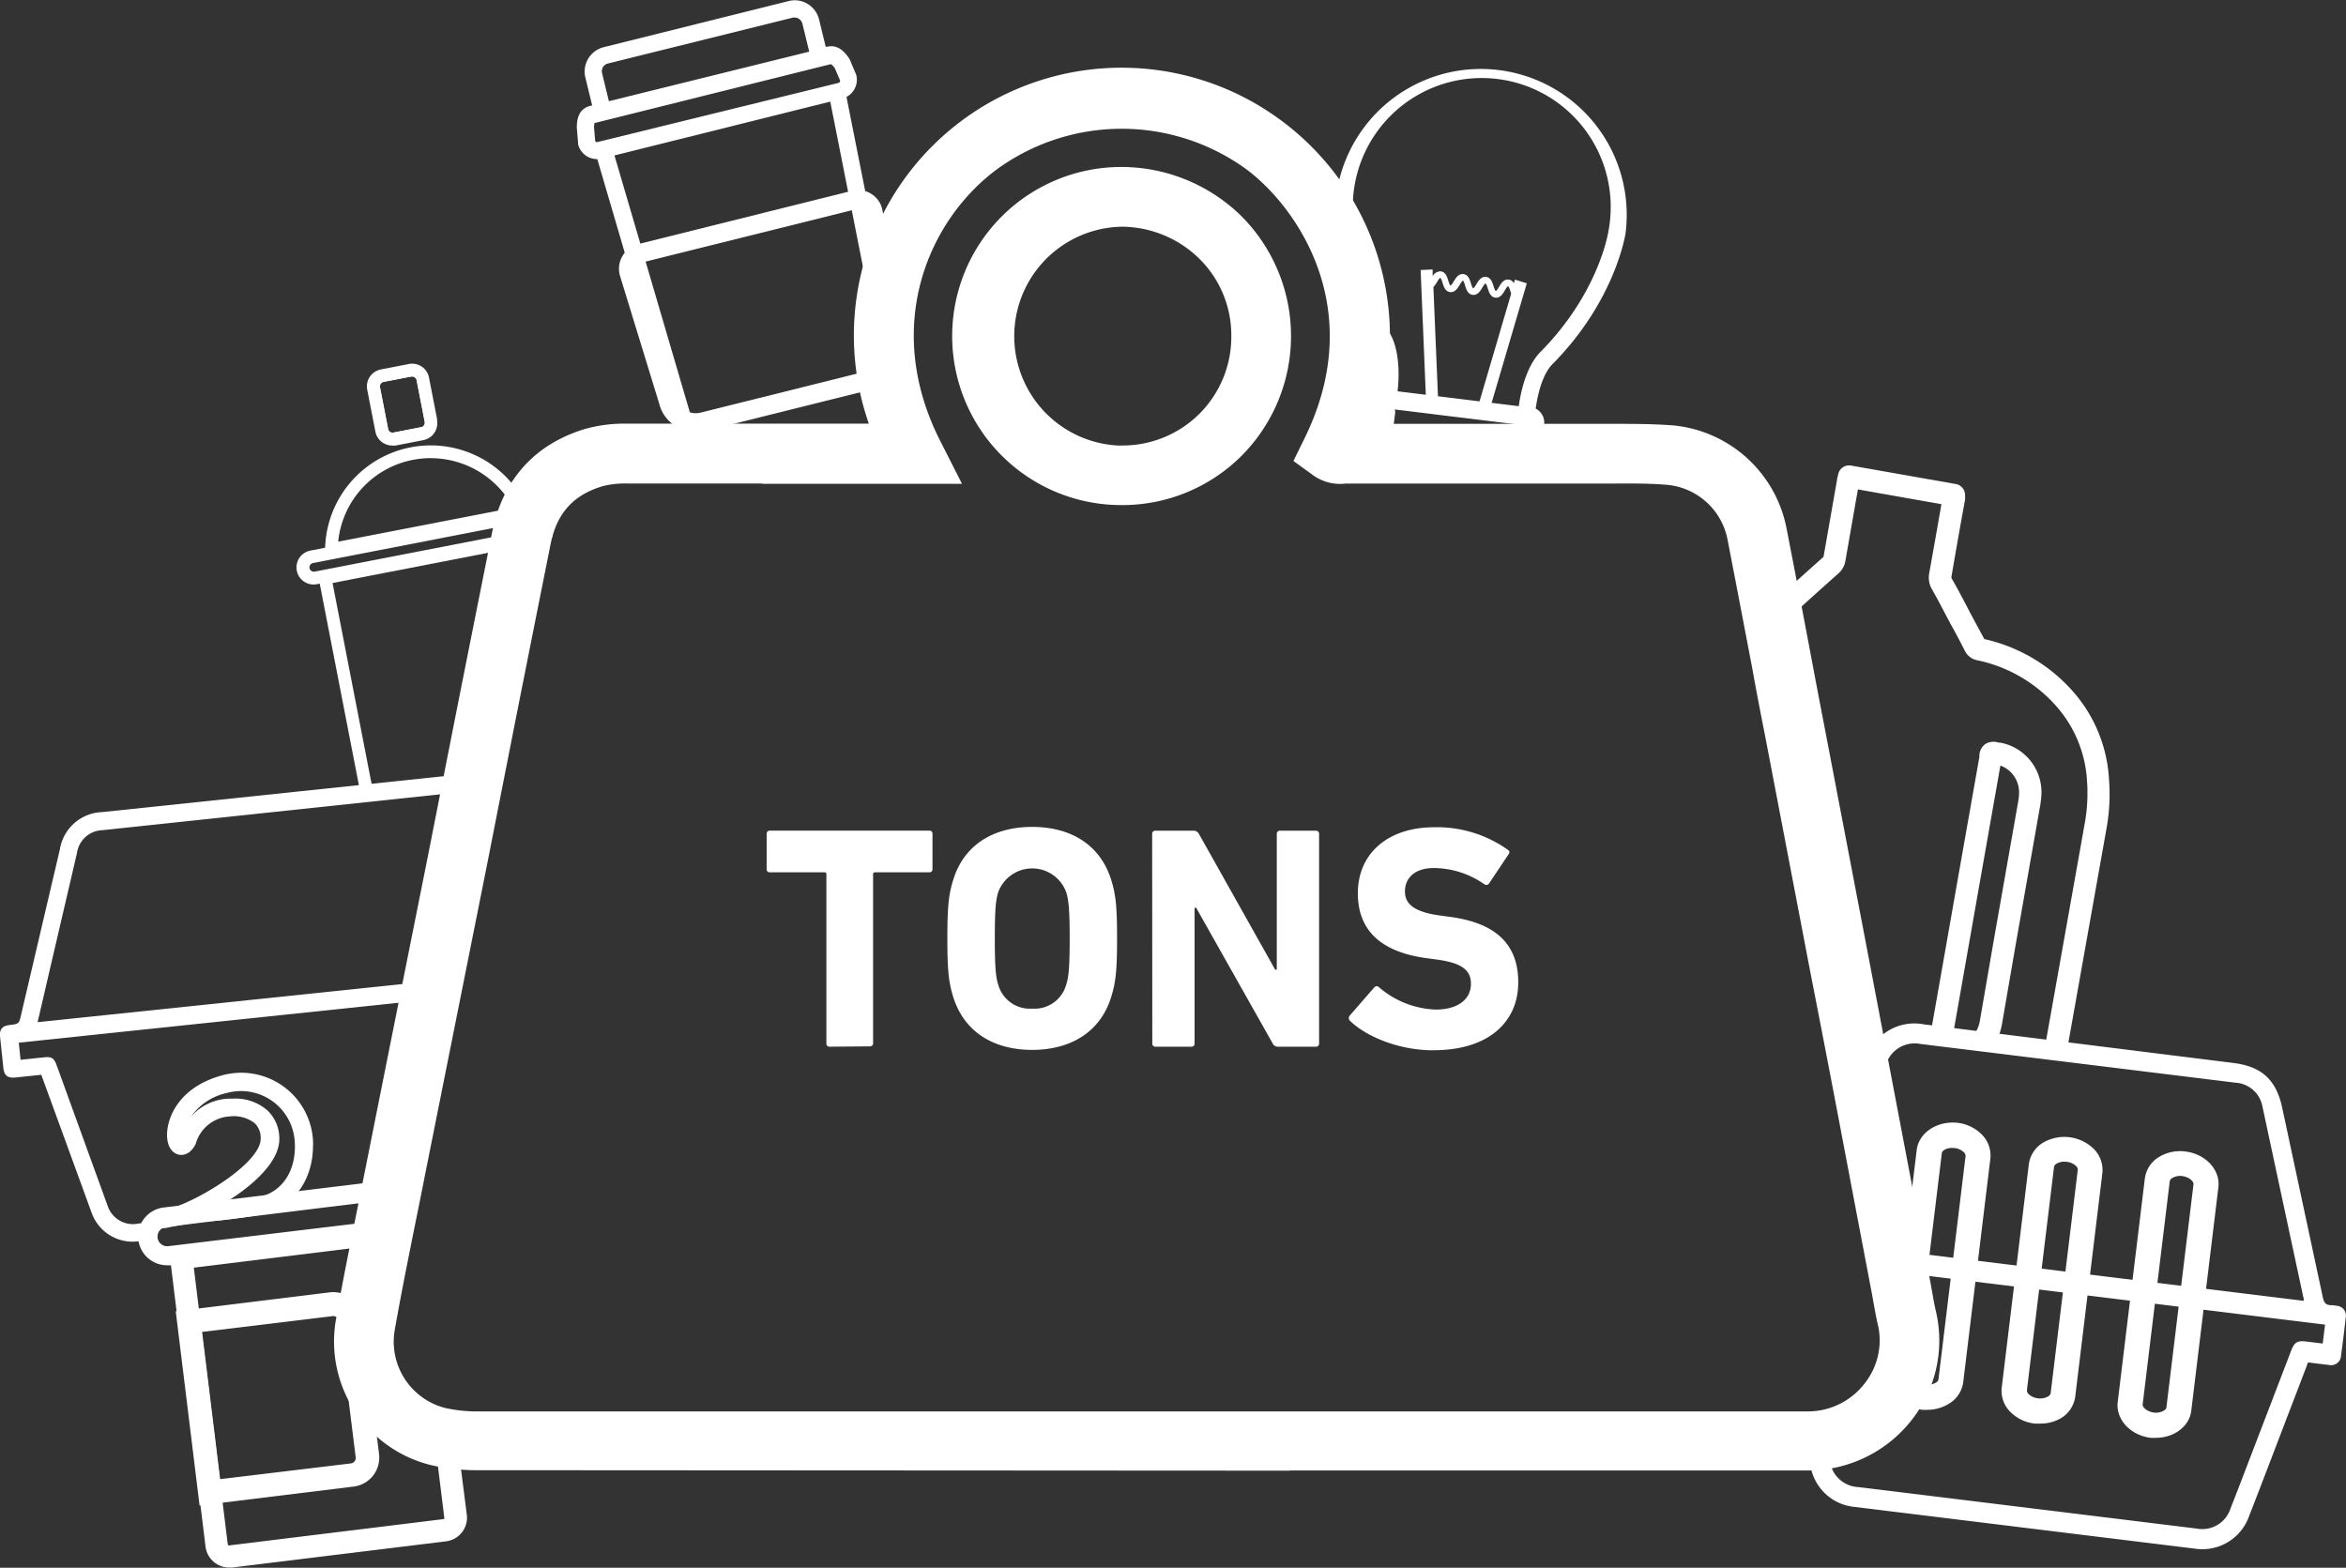
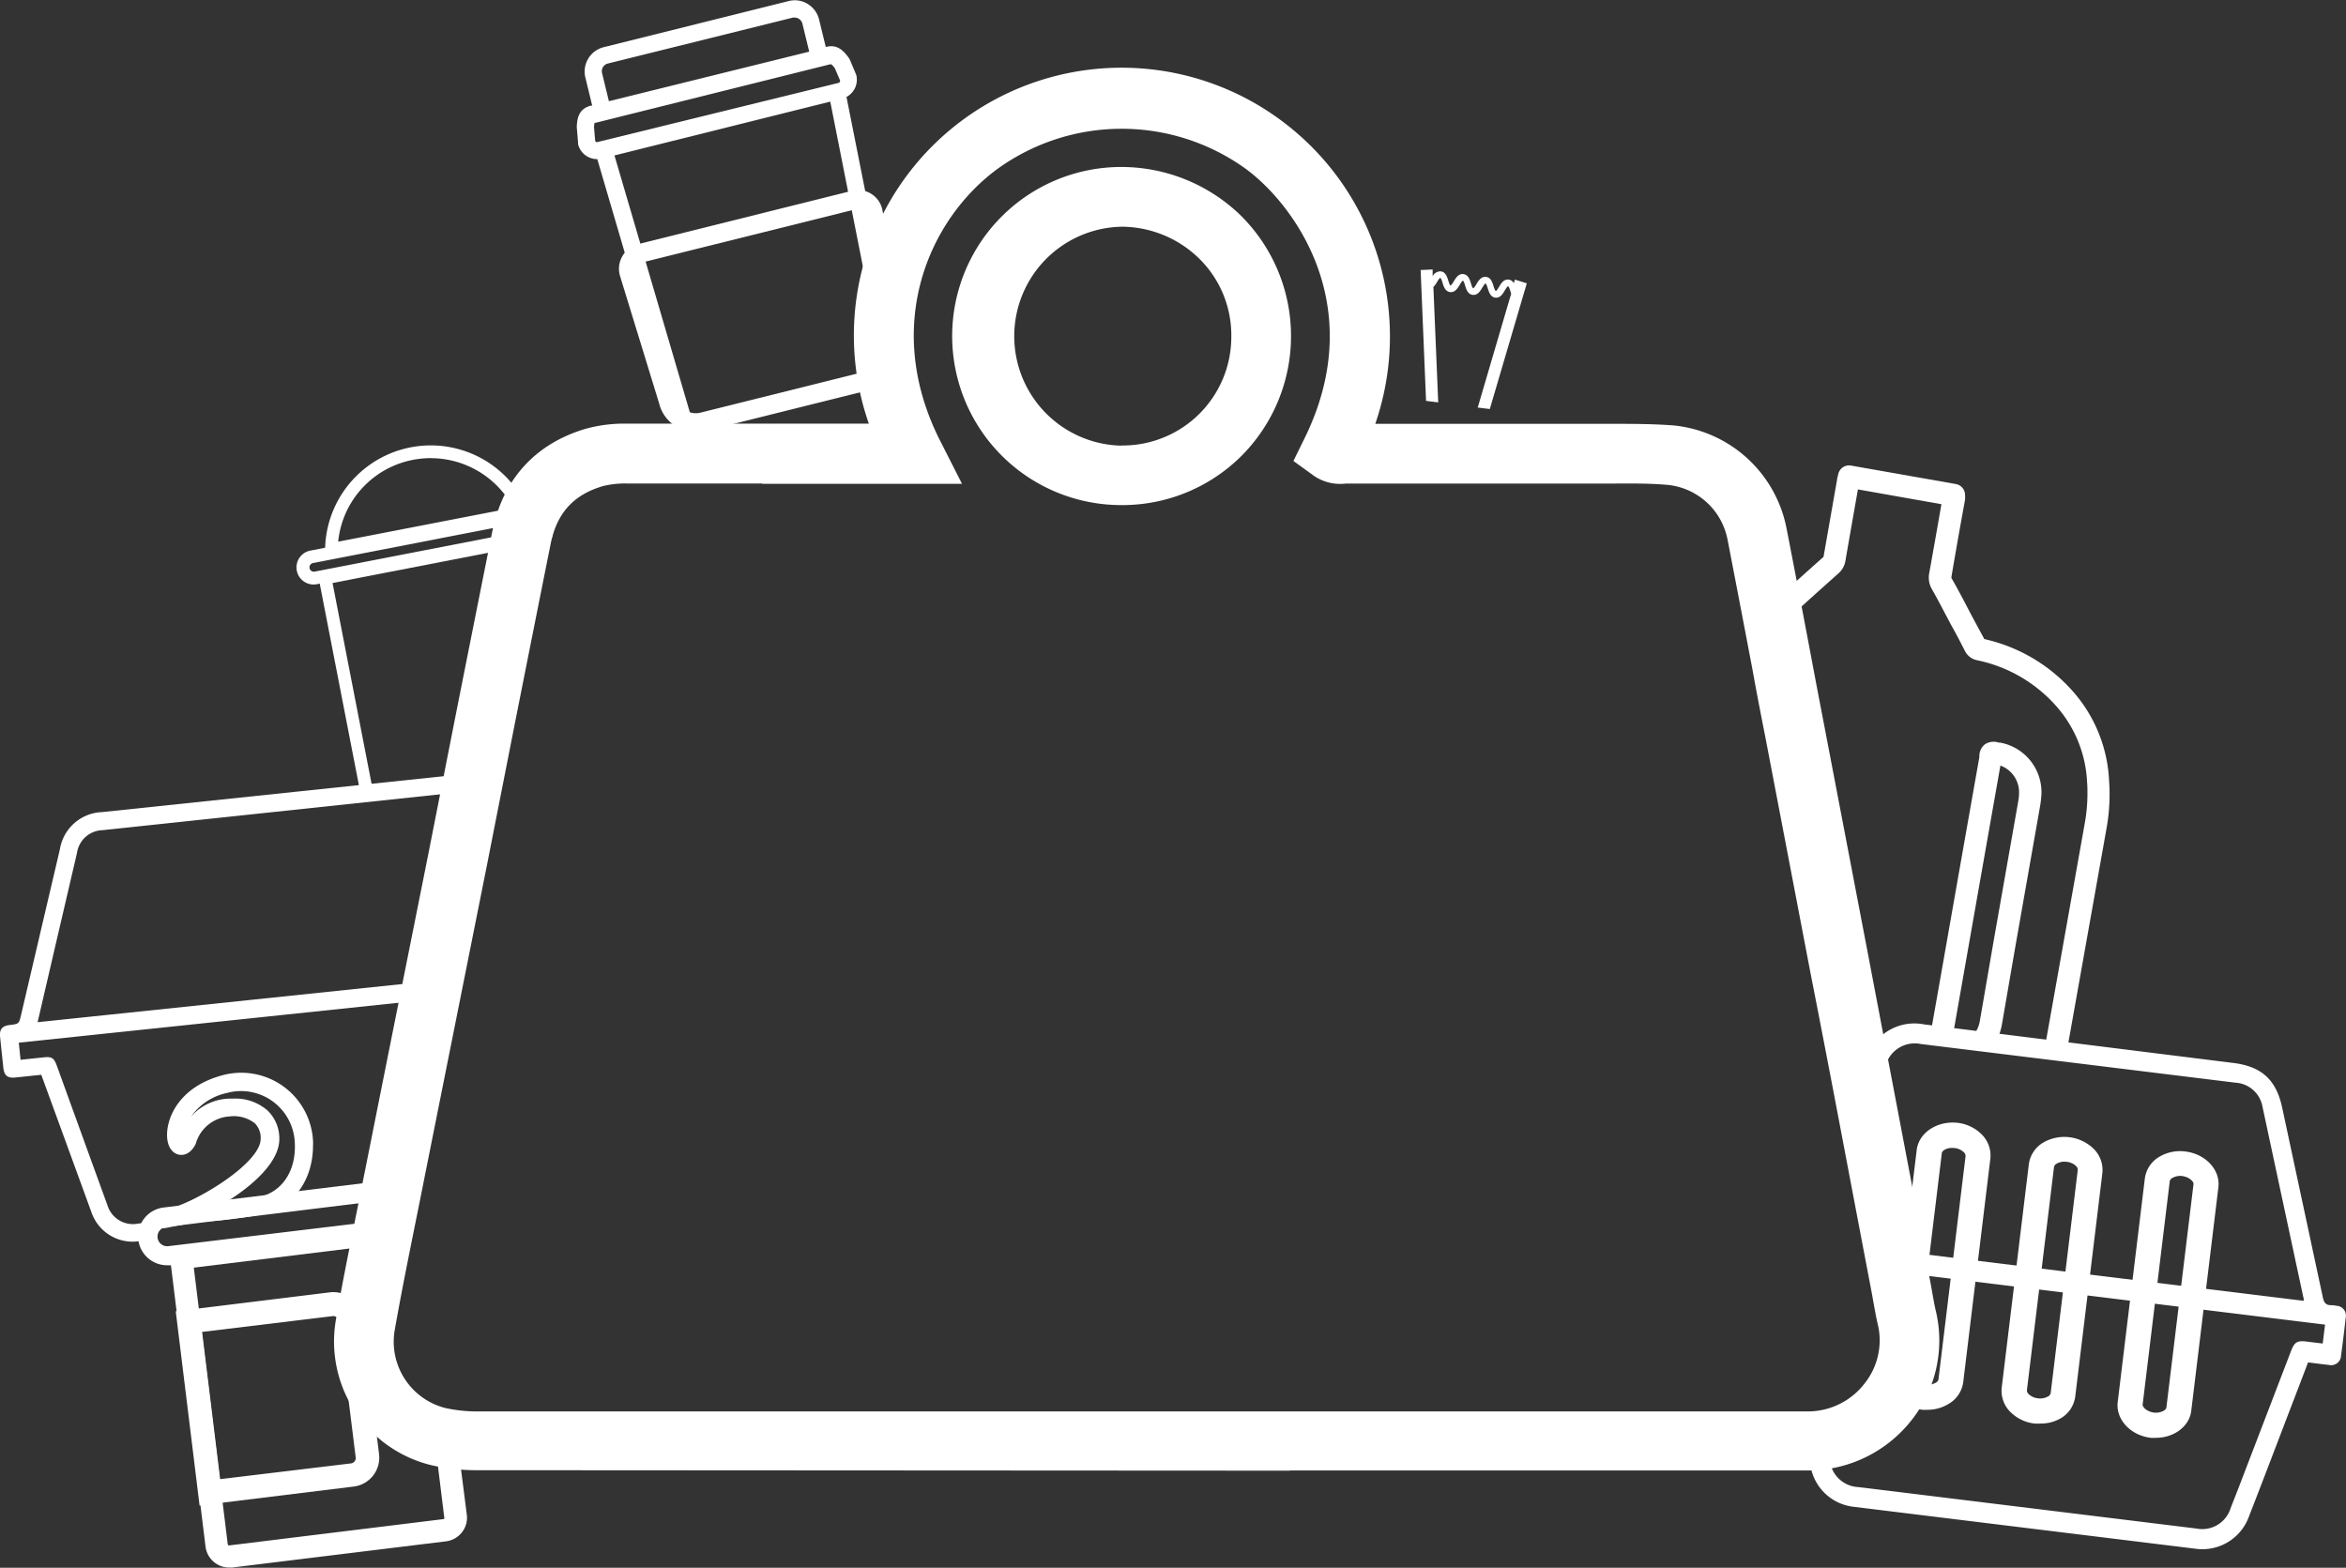
<svg xmlns="http://www.w3.org/2000/svg" id="Layer_1" data-name="Layer 1" viewBox="0 0 345.6 230.96">
  <rect x="0" y="0" width="345.6" height="230.96" fill="#333333" stroke="none" />
  <defs>
    <style>.cls-1{fill:#fff;}</style>
  </defs>
  <title>TONS</title>
  <path class="cls-1" d="M210.34,361.85l.69-2-29.58,5.75-.37.09-.12,0a.94.94,0,0,0-.68,1.08l6,30.88,1.87-.2-5.86-30.15Z" transform="translate(-133.3 -281.41)" />
  <path class="cls-1" d="M182.13,363.3a.93.93,0,0,1-.94-.93,15.57,15.57,0,0,1,29.92-5.81.94.94,0,0,1-.69,1.26l-28.11,5.46Zm14.69-14.4a13.9,13.9,0,0,0-2.12.16,13.65,13.65,0,0,0-11.58,12.15l25.79-5A13.78,13.78,0,0,0,196.82,348.91Z" transform="translate(-133.3 -281.41)" />
-   <path class="cls-1" d="M196.79,343.39l-1.2-6.17a1.6,1.6,0,0,0-1.87-1.26l-4.1.79a1.62,1.62,0,0,0-1.27,1.88l1.2,6.17a1.6,1.6,0,0,0,1.88,1.26l4.1-.8A1.6,1.6,0,0,0,196.79,343.39Zm-1,.67a.64.64,0,0,1-.42.28l-4.1.8a.63.63,0,0,1-.5-.1.68.68,0,0,1-.28-.42l-1.2-6.17a.67.67,0,0,1,.53-.78l4.09-.79.13,0a.66.66,0,0,1,.65.54l1.2,6.17A.66.66,0,0,1,195.77,344.06Z" transform="translate(-133.3 -281.41)" />
-   <path class="cls-1" d="M195.52,345.26h0Zm2.18-2.05-1.2-6.17a2.53,2.53,0,0,0-3-2l-4.1.8a2.54,2.54,0,0,0-2,3l1.2,6.16a2.54,2.54,0,0,0,2.49,2.05,2.61,2.61,0,0,0,.48,0l4.1-.8a2.54,2.54,0,0,0,2-3Zm-1.94.85a.64.64,0,0,1-.42.28l-4.1.8a.63.63,0,0,1-.5-.1.68.68,0,0,1-.28-.42l-1.2-6.17a.67.67,0,0,1,.53-.78l4.09-.79.13,0a.66.66,0,0,1,.65.54l1.2,6.17A.66.66,0,0,1,195.77,344.06Z" transform="translate(-133.3 -281.41)" />
  <path class="cls-1" d="M179.53,367.52a2.52,2.52,0,0,1-.48-5l34.12-6.63c1.35-.26.21.46.48,1.83s1.84,2.85.48,3.11h0L180,367.47A2.51,2.51,0,0,1,179.53,367.52Zm34.12-9.79h-.12l-34.12,6.63a.64.64,0,1,0,.25,1.26L213.77,359a.65.65,0,0,0,.51-.76A.65.65,0,0,0,213.65,357.73Zm.3,2.2h0Z" transform="translate(-133.3 -281.41)" />
  <path class="cls-1" d="M427.93,390.81l-.19,0a2.36,2.36,0,0,0-2,.23,2.22,2.22,0,0,0-.85,1.62l0,.28q-2.63,14.85-5.24,29.71l-1.94,11,3.26.4,1.91-10.86q2.55-14.49,5.11-29a4.2,4.2,0,0,1,2.74,4.21c0,.41-.07.81-.14,1.21l-2.79,15.84h0l-.83,4.72q-1,5.8-2,11.59a4.6,4.6,0,0,1-1.33,2.58l3.73.46a8.37,8.37,0,0,0,.84-2.46q1-5.79,2-11.59l.83-4.72h0l2.79-15.84c.08-.45.14-.94.19-1.53A7.43,7.43,0,0,0,427.93,390.81Z" transform="translate(-133.3 -281.41)" />
  <path class="cls-1" d="M443.67,403.18l-5.5,30.89c-.19,1.08-.39,2.15-.58,3.22l-3.2-.78.54-3,5.5-30.89a24.36,24.36,0,0,0,.38-4.33c0-.54,0-1.08-.05-1.61a18.17,18.17,0,0,0-4.24-10.89,21.3,21.3,0,0,0-11.94-7.11,2.56,2.56,0,0,1-1.82-1.37q-1-2-2.09-3.94l-.75-1.42c-.65-1.23-1.31-2.5-2-3.7a3.45,3.45,0,0,1-.4-2.49q.9-5,1.78-10.07L407,353.51q-.93,5.25-1.84,10.51a3.16,3.16,0,0,1-1.06,1.89q-3.75,3.34-7.51,6.76a2.58,2.58,0,0,1-1.91.7c-.21-1.11-.42-2.23-.64-3.34l.52.05q3.66-3.33,7.37-6.63,1-5.7,2-11.4c0-.17.07-.34.11-.52l.06-.27A1.64,1.64,0,0,1,406,350l15.43,2.72a1.64,1.64,0,0,1,1.35,1.67,4,4,0,0,1,0,.65l-.06.32q-1,5.47-1.94,11a.68.68,0,0,0,0,.21c.76,1.32,1.45,2.62,2.11,3.88l.73,1.4c.66,1.23,1.33,2.47,2,3.71A24.49,24.49,0,0,1,439,383.65a21.36,21.36,0,0,1,5,12.8A28.15,28.15,0,0,1,443.67,403.18Z" transform="translate(-133.3 -281.41)" />
  <path class="cls-1" d="M475.77,476.55l-64.5-7.92c-.12,1,.45,1.69.33,2.63,1.37.17.35,3.8,1.65,4s.61,5.43.77,6.61c.09.66-2.5,6.8-2.42,7.46.92,7.58-9.69-.55-8.76,7a4.43,4.43,0,0,0,4.23,4.16l4.36.53,45.47,5.58a4.37,4.37,0,0,0,5-3c.34-.85.66-1.7,1-2.55l7.91-20.63c.5-1.3.92-1.54,2.28-1.37l2.38.29.35-2.84m-3.15-3.45c0-.24,0-.42-.07-.59q-3-14-6-28a4.3,4.3,0,0,0-4-3.55l-46.37-5.7a4.43,4.43,0,0,0-5,2.74c-2.69,5.49,3.74,13.13,1,18.62-1.54,3.14-.37,5.56-2,8.81m-1.76-28.59a7.38,7.38,0,0,1,8.25-4.47L462.26,438c4.18.51,6.34,2.45,7.23,6.55q3,14,6,28c.17.81.48,1.17,1.29,1.14a3.6,3.6,0,0,1,.73.09,1.44,1.44,0,0,1,1.35,1.72q-.31,2.82-.69,5.63a1.46,1.46,0,0,1-1.8,1.36c-1-.1-2-.24-3.06-.37-1,2.63-2,5.24-3,7.84-1.91,5-3.81,10-5.73,14.92a7.29,7.29,0,0,1-7.85,4.69l-50.21-6.16a7.26,7.26,0,0,1-6.57-6.55l8.77-4.32,5.94-13.1-1.54-12.5Z" transform="translate(-133.3 -281.41)" />
  <path class="cls-1" d="M450.9,493.23a6.41,6.41,0,0,1-.78,0h0c-3-.37-5.16-2.74-4.85-5.28l4-32.95a4.37,4.37,0,0,1,2.18-3.2,6,6,0,0,1,3.8-.75c3,.37,5.16,2.74,4.85,5.28l-4,32.95C455.82,491.55,453.56,493.23,450.9,493.23Zm-.33-3.72c1,.12,1.82-.35,1.87-.73l4-32.95c0-.38-.62-1-1.63-1.16a2.37,2.37,0,0,0-1.46.26.76.76,0,0,0-.41.47l-4,32.95c0,.38.62,1,1.63,1.16Zm-16.75,1.62a6.5,6.5,0,0,1-.79,0h0a6,6,0,0,1-3.51-1.65,4.38,4.38,0,0,1-1.34-3.63l4-32.95a4.38,4.38,0,0,1,2.18-3.2,6.2,6.2,0,0,1,7.31.9,4.38,4.38,0,0,1,1.34,3.63l-4,32.95a4.37,4.37,0,0,1-2.18,3.2A5.9,5.9,0,0,1,433.82,491.13Zm3.6-38.58a2.21,2.21,0,0,0-1.12.28.76.76,0,0,0-.41.47l-4,32.95a.76.76,0,0,0,.28.56,2.35,2.35,0,0,0,1.35.6h0a2.34,2.34,0,0,0,1.46-.26.76.76,0,0,0,.41-.47l4-32.95a.76.76,0,0,0-.28-.56,2.35,2.35,0,0,0-1.35-.6ZM417.28,489.1a6.5,6.5,0,0,1-.79,0h0A6,6,0,0,1,413,487.4a4.38,4.38,0,0,1-1.34-3.63l4-32.95c.31-2.54,3-4.31,6-4a6,6,0,0,1,3.51,1.65,4.38,4.38,0,0,1,1.34,3.63l-4,32.95a4.37,4.37,0,0,1-2.18,3.2A5.89,5.89,0,0,1,417.28,489.1Zm3.6-38.58c-.87,0-1.48.42-1.52.75l-4,32.95a.76.76,0,0,0,.28.56,2.34,2.34,0,0,0,1.35.6h0a2.33,2.33,0,0,0,1.46-.26.76.76,0,0,0,.41-.47l4-32.95a.76.76,0,0,0-.28-.56,2.34,2.34,0,0,0-1.35-.6Z" transform="translate(-133.3 -281.41)" />
  <path class="cls-1" d="M190.23,464v-2.87L158.06,465a1.42,1.42,0,0,1-1-.29,1.41,1.41,0,0,1-.25-2,1.43,1.43,0,0,1,.95-.54l32.51-4v-2.87l-32.86,4a4.27,4.27,0,0,0,.52,8.51,4.33,4.33,0,0,0,.53,0L190.23,464Z" transform="translate(-133.3 -281.41)" />
  <path class="cls-1" d="M149.14,459q-3.46-9.52-6.91-19.05c-.2-.56-.4-1.12-.61-1.67-.37-1-.74-1.21-1.77-1.11l-3.52.37-.26-2.52,60.59-6.37.5-2.75L138.84,432l2.12-9.13,3.68-15.8a3.92,3.92,0,0,1,3.79-3.36L202.18,398l.48-2.66-54.32,5.71a6.53,6.53,0,0,0-6.22,5.49q-2.86,12.19-5.71,24.37c-.31,1.34-.31,1.34-1.72,1.51-1.06.13-1.48.63-1.38,1.68.15,1.53.32,3.06.48,4.59.12,1.16.61,1.57,1.76,1.46l3.83-.4.31.84q3.53,9.67,7.06,19.35a6.42,6.42,0,0,0,7,4.33l1.38-.15c0-.06,0-.12,0-.18a2.84,2.84,0,0,1,.58-2.1,2.92,2.92,0,0,1,.42-.43l-2.47.26A3.92,3.92,0,0,1,149.14,459Z" transform="translate(-133.3 -281.41)" />
  <path class="cls-1" d="M236.08,346.09l-12.26-41.78,31.79-7.93,9.59,48.46a3.13,3.13,0,0,1,.05,1.25h2.55a5.47,5.47,0,0,0-.14-1.8L258,295.69a2.87,2.87,0,0,0,1.44-3.24l-.94-2.24-.14-.24c-.53-.73-1.51-2.1-3.25-1.67l-.17,0-1-4.11A3.72,3.72,0,0,0,252.3,282a3.6,3.6,0,0,0-2.79-.44l-27.31,6.81a3.7,3.7,0,0,0-2.66,4.49l1,4.11-.17,0c-1.77.44-2.05,1.77-2.1,3.13v.07l.19,2.29,0,.2a2.88,2.88,0,0,0,2.83,2.19l12.1,41.24ZM222.8,290.78,250.12,284a1.1,1.1,0,0,1,.26,0,1.13,1.13,0,0,1,.59.17,1.2,1.2,0,0,1,.54.74l1,4.11L223,296.32l-1-4.11A1.17,1.17,0,0,1,222.8,290.78Zm-1.46,11.55a.29.29,0,0,1-.22,0,.37.37,0,0,1-.14-.16l-.17-2a3,3,0,0,1,.08-.66l.11,0,34.6-8.63v0l.15,0a2.31,2.31,0,0,1,.54.6l.77,1.79a.34.34,0,0,1-.22.35Z" transform="translate(-133.3 -281.41)" />
-   <path class="cls-1" d="M335,346.1a2.29,2.29,0,0,0-.63.77h3.88l.14-1.15a1.26,1.26,0,0,0-.41-1.1l.19-.12a1.26,1.26,0,0,0,.48-.84l.17-1.37a1.26,1.26,0,0,0-.14-.76L357,343.79a1.26,1.26,0,0,0-.32.7l-.17,1.37a1.26,1.26,0,0,0,.26.93l.08.08h3.48c0-.07,0-.14,0-.22a2.21,2.21,0,0,0-.55-1.09,2.25,2.25,0,0,0,.86-1.08,2.3,2.3,0,0,0-1-2.81,1.25,1.25,0,0,0-.48-.16l-22.07-2.71a1.33,1.33,0,0,0-.5,0,2.3,2.3,0,0,0-1.18,3.63l.1.12-.12.09a2.3,2.3,0,0,0-.3,3.34Z" transform="translate(-133.3 -281.41)" />
  <path class="cls-1" d="M356.47,322.6l-.16.53a1,1,0,0,0-.77-.53c-.72-.09-1.12.58-1.41,1.07-.12.2-.37.62-.48.6s-.26-.48-.33-.7c-.16-.54-.39-1.29-1.11-1.37s-1.12.58-1.41,1.07c-.12.2-.37.62-.48.6s-.26-.48-.33-.71c-.16-.54-.39-1.28-1.11-1.37s-1.12.58-1.41,1.06c-.12.2-.37.62-.49.61s-.25-.48-.32-.7c-.17-.54-.39-1.29-1.11-1.37a1.28,1.28,0,0,0-1.2.72l0-1-1.77.08.8,19.28,1.79.22-.71-17a3.74,3.74,0,0,0,.53-.72c.13-.22.37-.63.49-.61s.26.48.33.71c.16.54.39,1.28,1.11,1.37s1.12-.58,1.41-1.06c.12-.2.37-.62.48-.61s.26.48.32.71c.17.54.39,1.28,1.12,1.37s1.12-.58,1.41-1.06c.12-.2.37-.62.48-.61s.26.48.33.71c.17.54.39,1.28,1.11,1.37s1.11-.57,1.4-1.06c.12-.21.38-.63.49-.61s.26.48.33.71.07.24.12.37l-4.93,16.78,1.78.22,5.45-18.52Z" transform="translate(-133.3 -281.41)" />
-   <path class="cls-1" d="M358,344.09l-20.46-2.51.14-1.26-1.21-.3c.19-.85.85-5.67-.56-8.14-6.79-11.36-5.8-21.34-5.79-21.44a21.49,21.49,0,1,1,42.66,5.24h0c0,.1-1.46,10-10.82,19.42-2,2.05-2.52,6.87-2.55,7.74l-1.25,0Zm-18.86-4.86,17.88,2.2c.27-2.26,1.13-6,3.13-8.09,8.76-8.81,10.1-17.84,10.12-18h0a19,19,0,1,0-37.65-4.62c0,.09-.91,9.21,5.46,19.86C339.53,333.1,339.45,337,339.16,339.23Z" transform="translate(-133.3 -281.41)" />
  <path class="cls-1" d="M235.83,345.06a5.63,5.63,0,0,1-2.86-.78,5.46,5.46,0,0,1-2.56-3.41l-5.8-18.9a3.71,3.71,0,0,1,.43-2.91,3.78,3.78,0,0,1,2.32-1.7l31.45-7.84a3.66,3.66,0,0,1,4.44,2.63l3.81,19.66a5.41,5.41,0,0,1-.68,4.14,5.63,5.63,0,0,1-3.46,2.53l-25.71,6.41A5.7,5.7,0,0,1,235.83,345.06Zm23.65-32.85L228,320.05a1,1,0,0,0-.63.46.93.93,0,0,0-.12.72l5.8,18.9a2.77,2.77,0,0,0,1.29,1.76,2.88,2.88,0,0,0,2.16.31l25.71-6.41A2.88,2.88,0,0,0,264,334.5a2.71,2.71,0,0,0,.33-2.09l-3.81-19.66a.89.89,0,0,0-1.07-.54Z" transform="translate(-133.3 -281.41)" />
  <path class="cls-1" d="M200.88,495.24l-2.13-.25-1.41-1.45L198.75,505a.18.18,0,0,1,0,.13.22.22,0,0,1-.15.08l-31.51,3.87a.21.21,0,0,1-.24-.17l-5-40.75,26.54-3.26v-3.33l-30.22,3.71,5.41,44a3.51,3.51,0,0,0,3.48,3.06l.43,0L199,508.48a3.5,3.5,0,0,0,2.35-1.33,3.46,3.46,0,0,0,.72-2.57Z" transform="translate(-133.3 -281.41)" />
  <path class="cls-1" d="M162.7,503.2l-3.51-28.61,22.7-2.79a4.3,4.3,0,0,1,4.78,3.73l2.47,20.1a4.29,4.29,0,0,1-3.73,4.78Zm.37-25.57,2.66,21.69L185,497a.8.8,0,0,0,.7-.89L183.2,476a.8.8,0,0,0-.89-.7Z" transform="translate(-133.3 -281.41)" />
  <path class="cls-1" d="M179.41,449.43a10.59,10.59,0,0,0-13.39-9.6c-6.46,1.76-8.14,6.36-8.11,8.8,0,1.54.64,2.61,1.68,2.87.44.11,1.58.19,2.46-1.41a1.77,1.77,0,0,0,.12-.29,5.53,5.53,0,0,1,5-3.92,5,5,0,0,1,3.65,1,3,3,0,0,1,.88,2.31c0,3.54-9.29,9.25-13.73,10.38l-.26.05-.51.11h-.09v0c-.66.18-1.31.54-1.16,1.51a1.33,1.33,0,0,0,1.32,1.12h.16a7.34,7.34,0,0,0,.9-.17l1.48-.28,2.24-.42c.3-.06.58-.11.84-.18,2,.19,8.24-.81,9-1,4.57-.95,7.52-5,7.52-10.13C179.43,450,179.43,449.71,179.41,449.43Zm-8,8.35c-.88.18-2.9.47-4.73.68,4.09-2.55,7.81-6,7.77-9.29A5.71,5.71,0,0,0,172.7,445a7.17,7.17,0,0,0-5.07-1.74h-.54a7.76,7.76,0,0,0-5.65,2.65,8.66,8.66,0,0,1,5.28-3.48,7.92,7.92,0,0,1,10,7.18C177,453.83,174.89,457.05,171.37,457.78Z" transform="translate(-133.3 -281.41)" />
  <path class="cls-1" d="M323.33,498.07,203.9,498a30.05,30.05,0,0,1-7.11-.75,18.75,18.75,0,0,1-14-21.44c1-5.76,2.2-11.57,3.33-17.19q.6-3,1.19-5.94,2.62-13.16,5.26-26.32,1.93-9.65,3.86-19.3,2-10.15,4-20.3,2.68-13.49,5.38-27c1.56-7.74,6.34-13,13.83-15.2a21.72,21.72,0,0,1,6-.74q15,0,29.88,0h5.77A39.44,39.44,0,0,1,322,299.13a39.57,39.57,0,0,1,13.9,44.72c10.88,0,21.75,0,32.62,0h2.21c3,0,6.06,0,9.16.24a18.84,18.84,0,0,1,16.59,15.14q1.85,9.48,3.64,19,.94,5,1.89,9.92l6.68,34.9q2.24,11.78,4.48,23.55t4.53,23.83c.09.49.18,1,.26,1.46.18,1,.35,2,.57,2.88v0a18.89,18.89,0,0,1-3.56,15.77,19.37,19.37,0,0,1-15.28,7.5H323.33ZM245.6,352.64q-9.94,0-19.89,0a13.68,13.68,0,0,0-3.58.38c-4.36,1.28-6.8,4-7.71,8.51q-2.7,13.48-5.38,27-2,10.15-4,20.31-1.93,9.66-3.86,19.31-2.63,13.16-5.26,26.31-.59,3-1.2,6c-1.12,5.57-2.29,11.32-3.29,17a10.08,10.08,0,0,0,7.48,11.38,21.62,21.62,0,0,0,5.05.5q78.22,0,156.46,0H399.5A10.54,10.54,0,0,0,408,485.2a10.19,10.19,0,0,0,2-8.36c-.29-1.19-.49-2.34-.69-3.45-.08-.45-.16-.89-.24-1.34q-2.27-11.9-4.53-23.82T400,424.69l-6.68-34.9q-1-5-1.89-9.93-1.8-9.46-3.63-18.92a10,10,0,0,0-8.77-8.09c-2.68-.24-5.42-.22-8.32-.2h-2.27c-12.23,0-24.43,0-36.64,0h-.25a6.82,6.82,0,0,1-4.71-1.16l-3-2.17,1.63-3.32c9.58-19.45-1.51-34.51-8.71-39.76a31.26,31.26,0,0,0-36.54.07c-10.08,7.41-17,23.07-8.44,40l3.24,6.38H245.6Zm53.22,3.18h-.46a24.9,24.9,0,0,1,.23-49.81h.13a25.27,25.27,0,0,1,17.21,7,25,25,0,0,1,.16,35.66A24.85,24.85,0,0,1,298.82,355.82Zm-.27-8.78h.05A16,16,0,0,0,314.69,331a15.84,15.84,0,0,0-4.86-11.62,16.42,16.42,0,0,0-11.17-4.57h-.08a16.13,16.13,0,0,0-.24,32.25h.2Z" transform="translate(-133.3 -281.41)" />
-   <path class="cls-1" d="M344.47,436.13c8.24,0,12.49-4.26,12.49-10s-3.46-8.75-10-9.64l-1.69-.23c-3.65-.52-5-1.69-5-3.51,0-2,1.45-3.46,4.26-3.46A13.14,13.14,0,0,1,352,411.7a.47.47,0,0,0,.66-.14l2.85-4.26c.23-.33.19-.52-.09-.7a18,18,0,0,0-10.81-3.32c-6.88,0-11.28,3.88-11.28,9.73,0,5.62,3.6,8.66,10.06,9.55l1.69.23c3.79.52,4.91,1.69,4.91,3.56,0,2.24-1.87,3.79-5.2,3.79a13.51,13.51,0,0,1-8.33-3.28.47.47,0,0,0-.7,0L332.16,431a.57.57,0,0,0,0,.79c2.48,2.39,7.3,4.35,12.26,4.35m-41.37-1a.44.44,0,0,0,.47.47h5.29a.44.44,0,0,0,.47-.47v-20h.23l11.28,20a.82.82,0,0,0,.79.47h5.57a.44.44,0,0,0,.47-.47V404.26a.44.44,0,0,0-.47-.47h-5.29a.44.44,0,0,0-.47.47v20h-.24l-11.23-20a.87.87,0,0,0-.8-.47h-5.62a.44.44,0,0,0-.47.47ZM285.36,430a4.83,4.83,0,0,1-5-3.51c-.37-1.12-.51-2.67-.51-6.83s.14-5.71.51-6.83a5.33,5.33,0,0,1,10,0c.37,1.12.52,2.67.52,6.83s-.14,5.71-.52,6.83a4.83,4.83,0,0,1-5,3.51m0,6.08c5.57,0,10-2.57,11.61-7.72.7-2.2.89-4,.89-8.71s-.19-6.5-.89-8.7c-1.64-5.15-6-7.72-11.61-7.72s-10,2.57-11.61,7.72c-.7,2.2-.89,4-.89,8.7s.19,6.51.89,8.71c1.64,5.15,6,7.72,11.61,7.72m-23.91-.52a.44.44,0,0,0,.47-.47V410.2a.25.25,0,0,1,.28-.28h8a.44.44,0,0,0,.47-.47v-5.2a.44.44,0,0,0-.47-.47H246.71a.44.44,0,0,0-.47.47v5.2a.44.44,0,0,0,.47.47h8.05a.25.25,0,0,1,.28.28v24.94a.44.44,0,0,0,.47.47Z" transform="translate(-133.3 -281.41)" />
</svg>